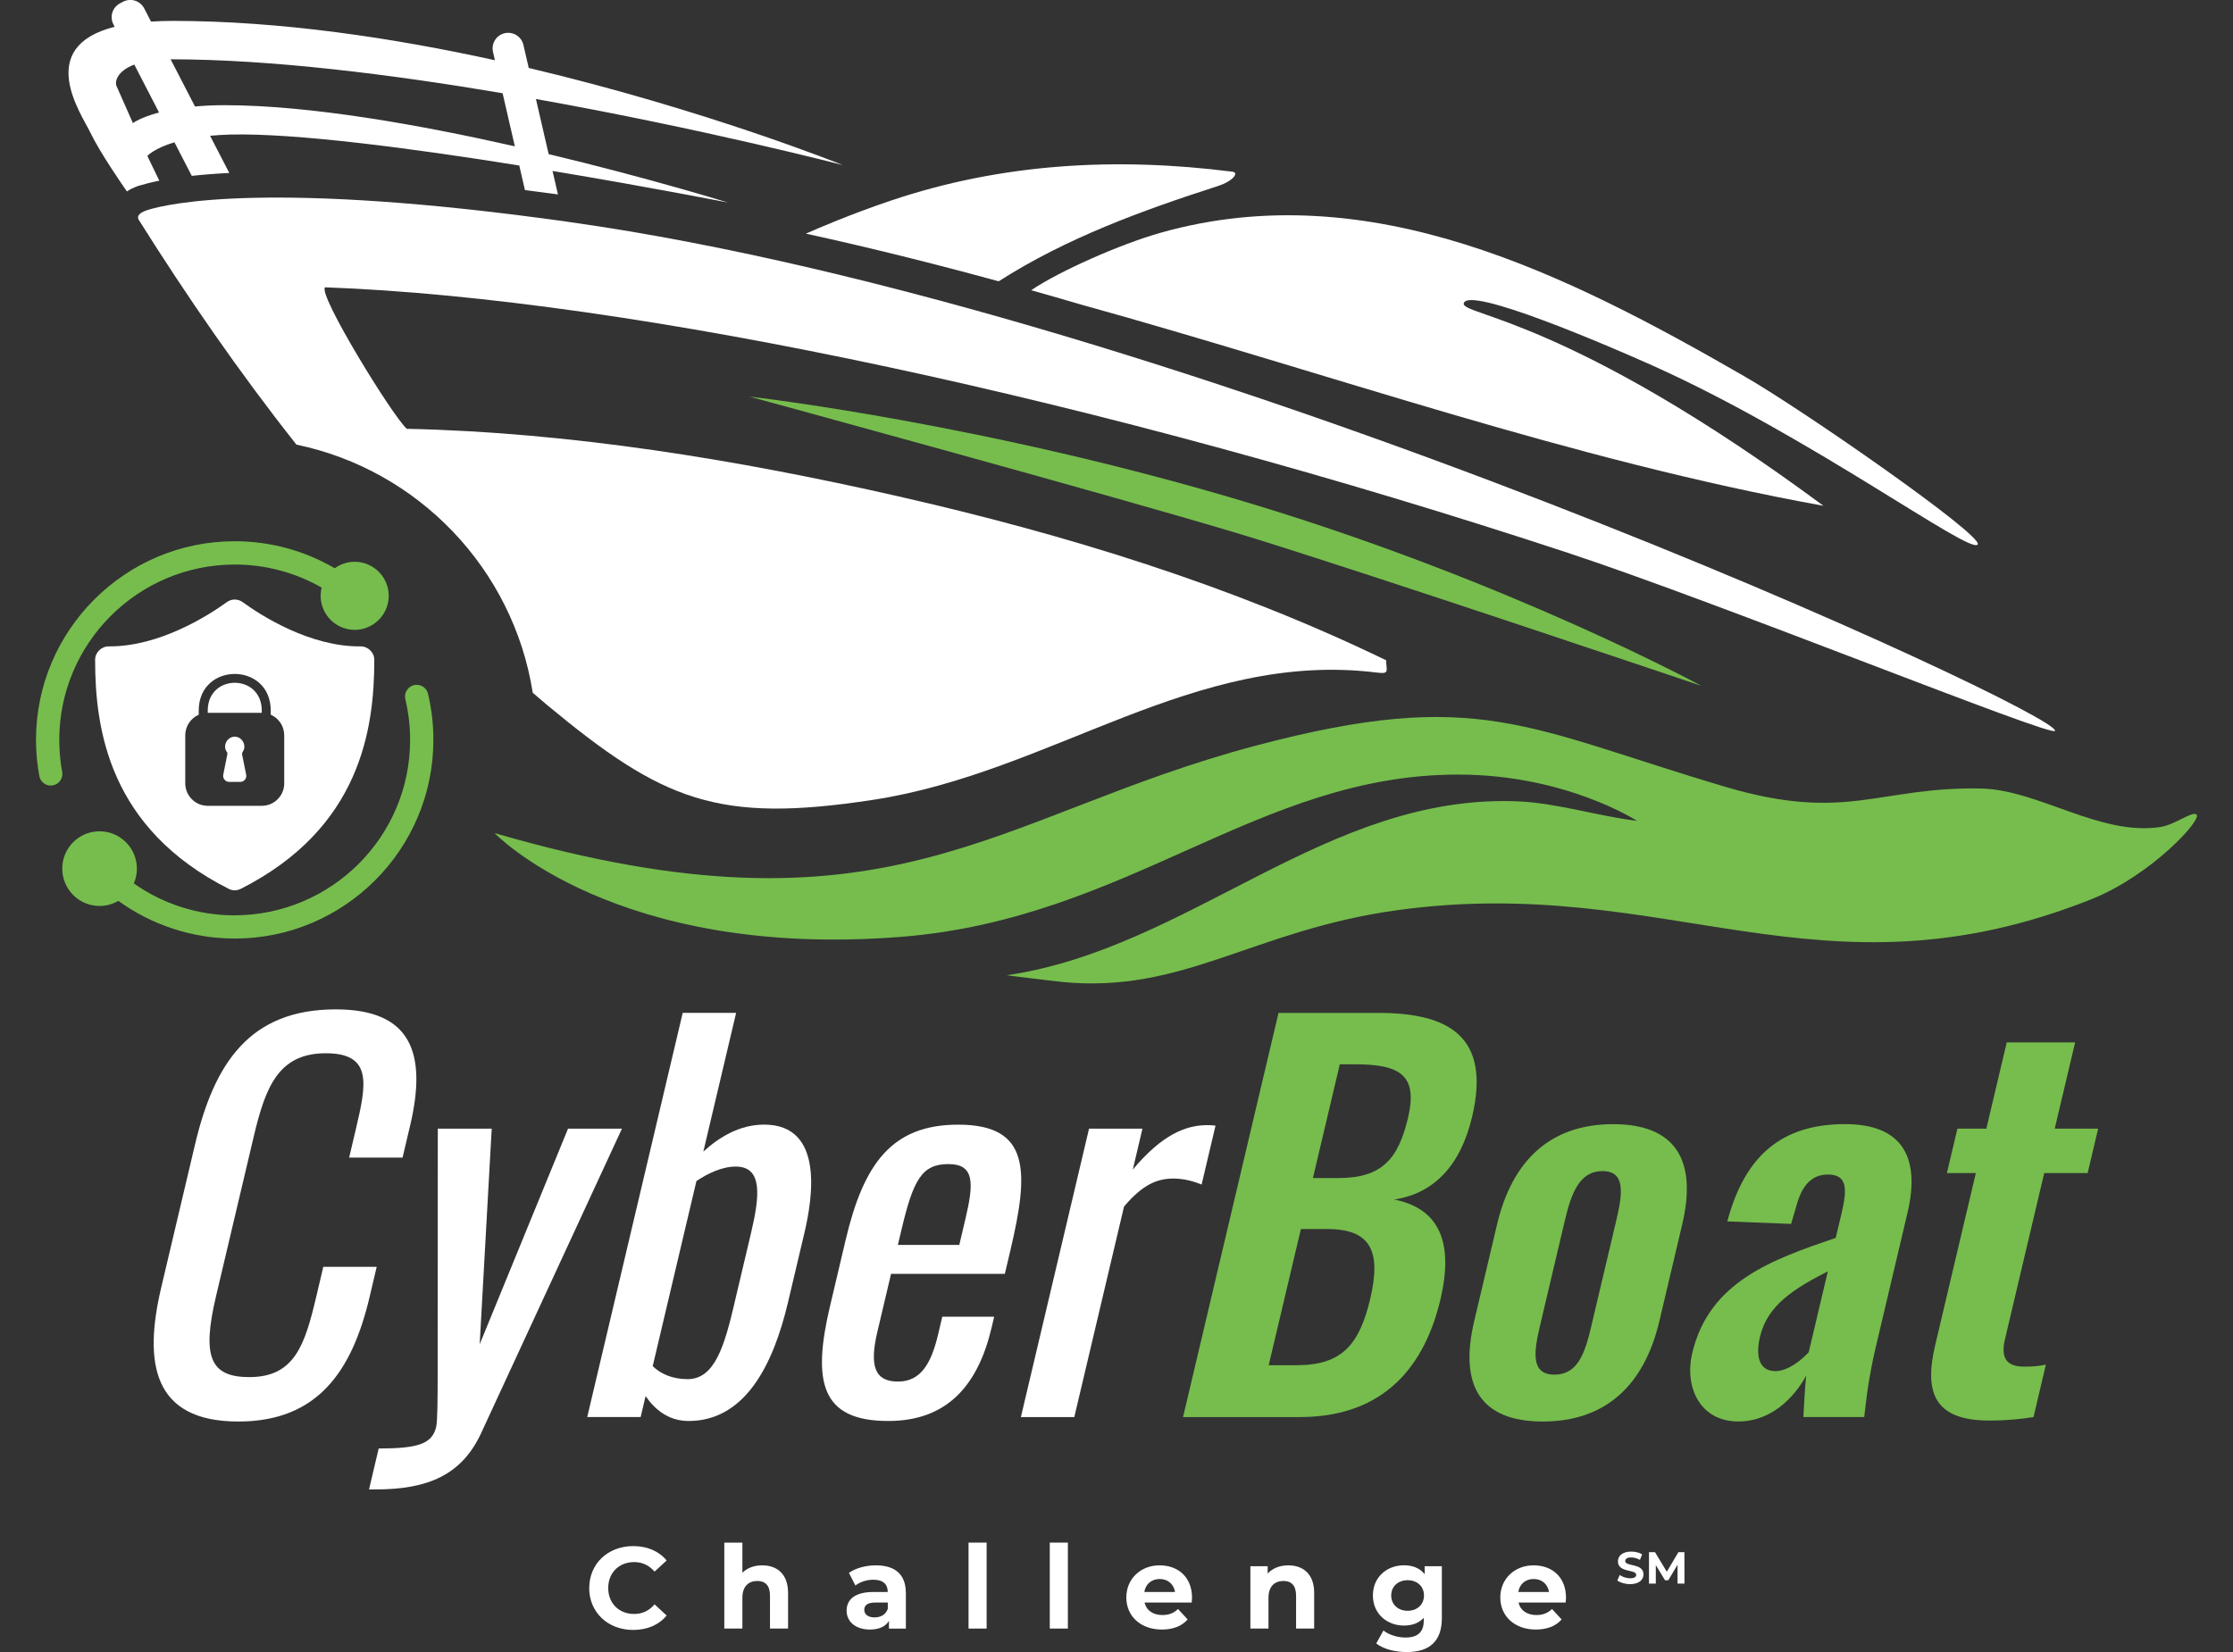
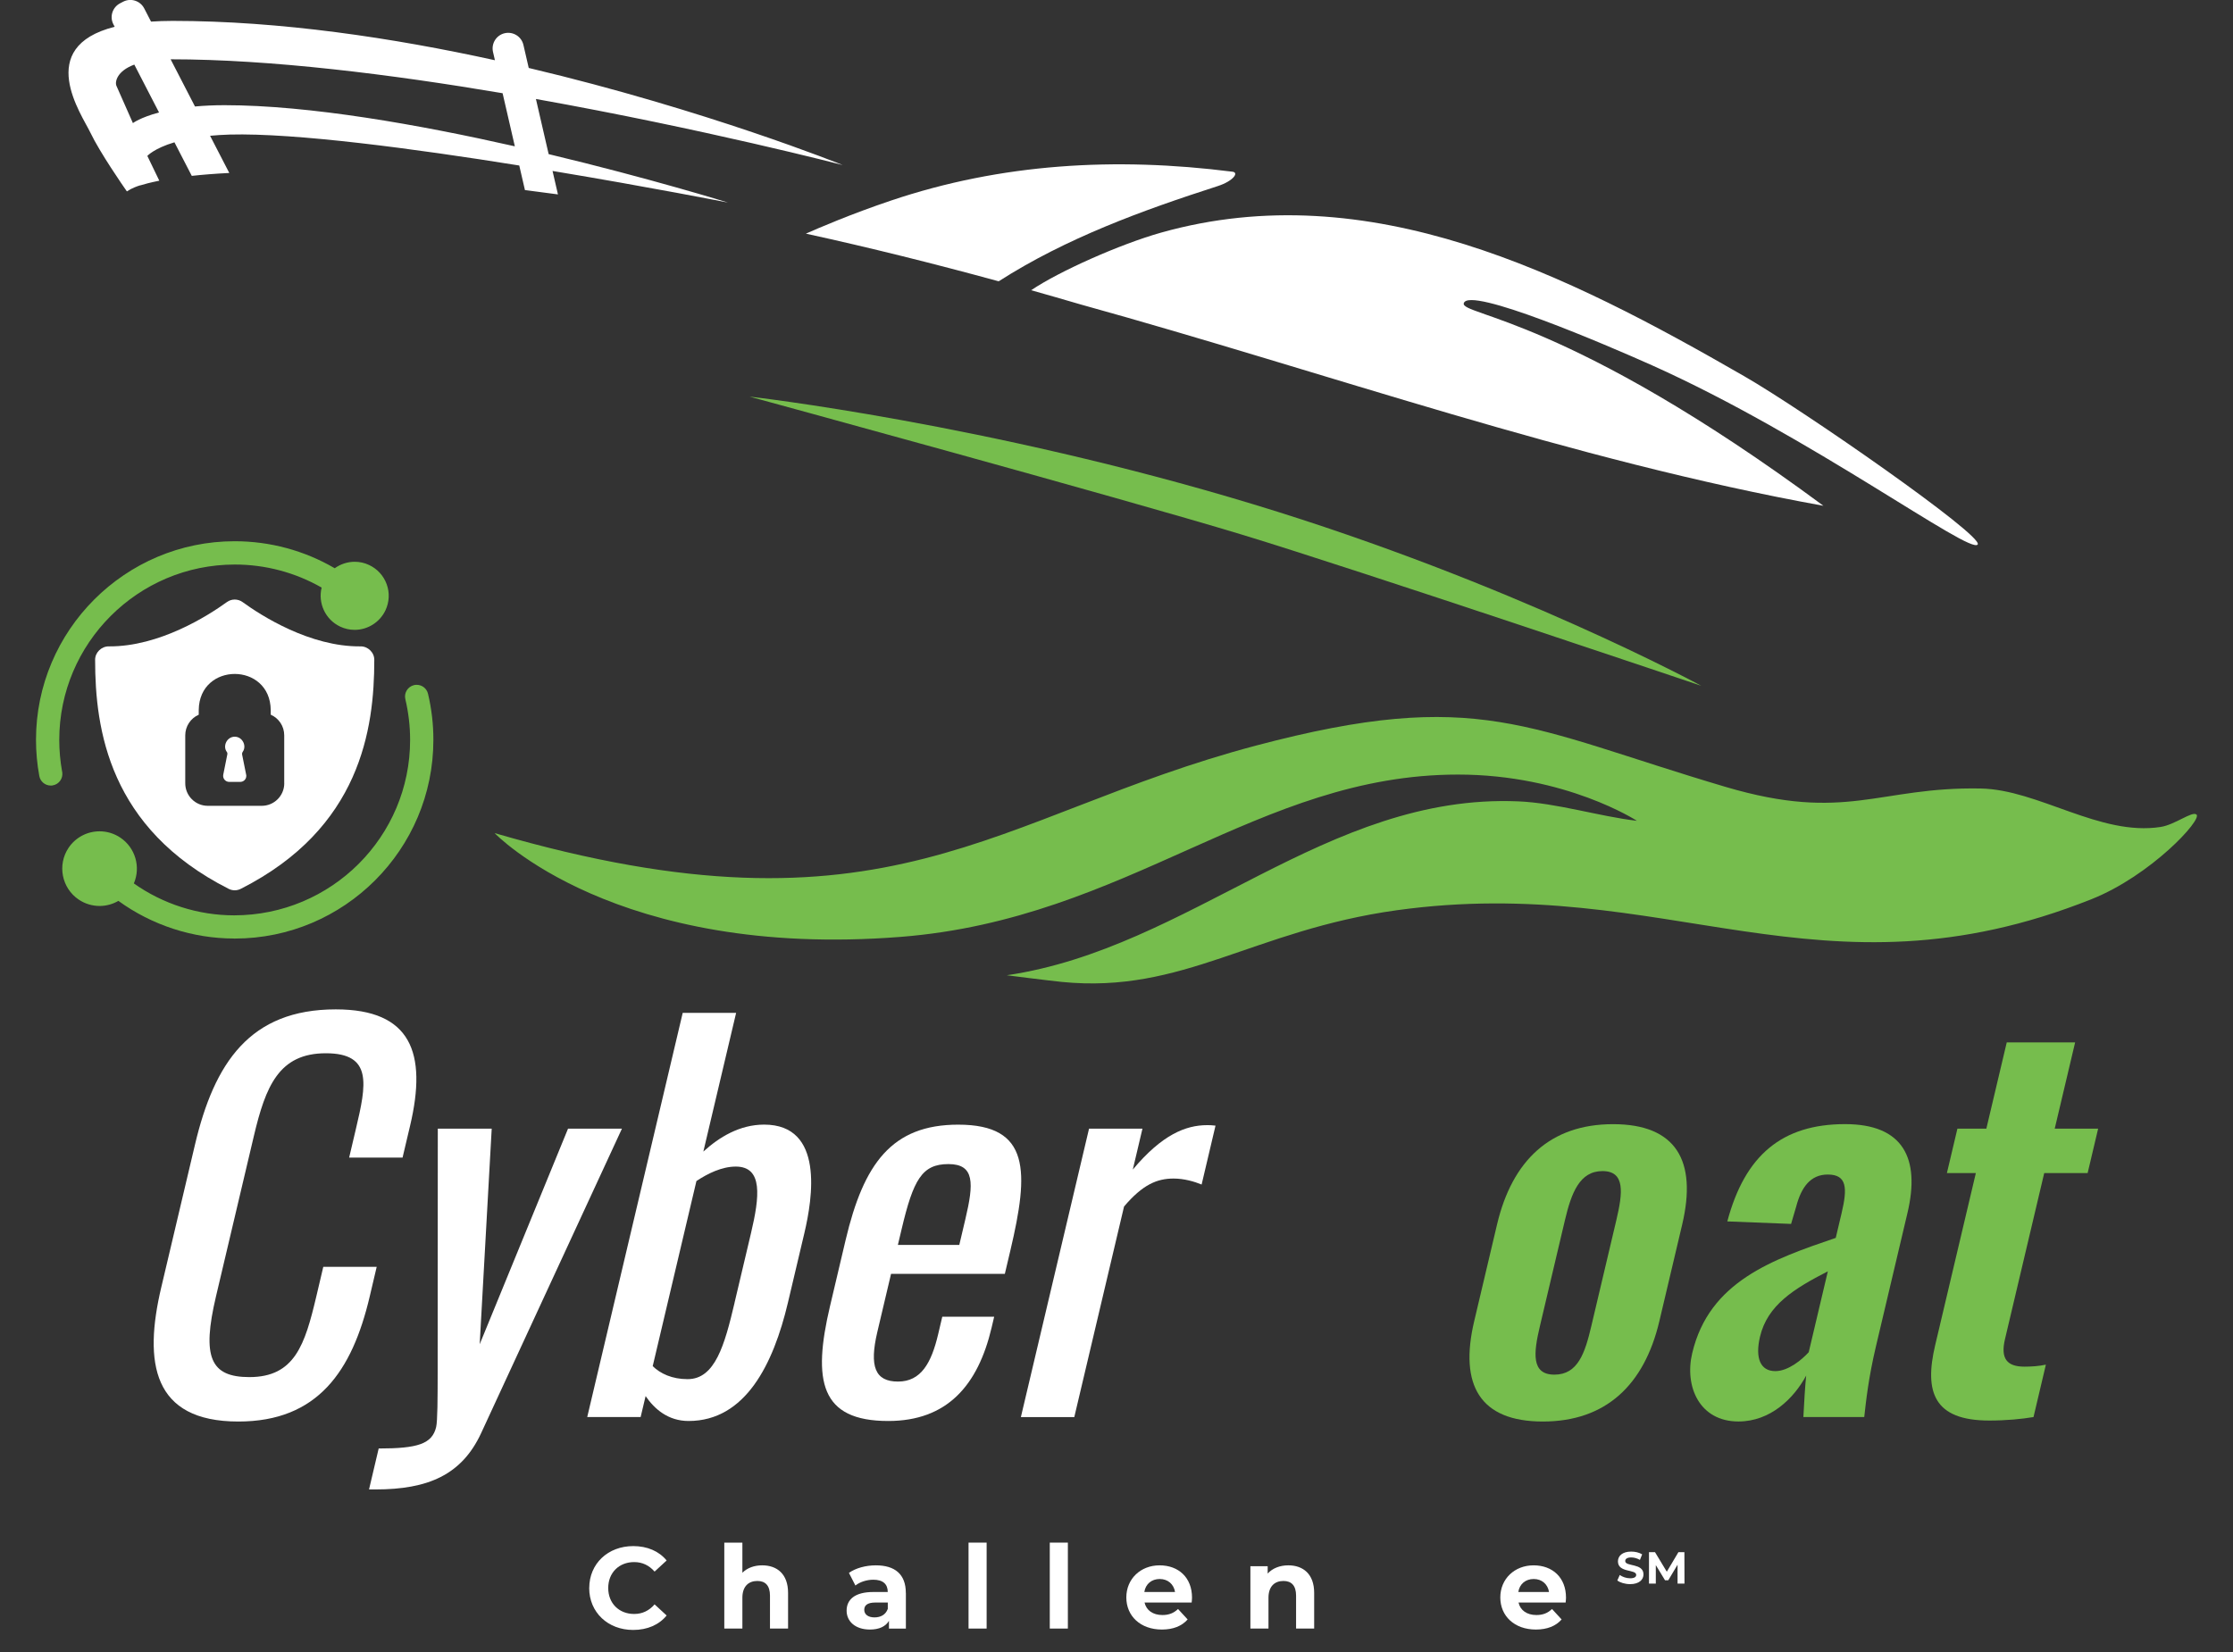
<svg xmlns="http://www.w3.org/2000/svg" id="Layer_1" width="500" height="370" version="1.1" viewBox="0 0 500 370">
  <rect x="0" y="0" width="500" height="370" fill="#333333" stroke="none" />
  <defs>
    <style> .st0 { fill: #76bd4d; } .st1 { fill: #fff; } </style>
  </defs>
  <path class="st0" d="M491.81,182.42c1.44,1.08-10.2,13.68-23.49,18.97-60.84,24.24-95.01-5.93-155.58,2.48-32.16,4.47-47.8,18.76-75.01,16.05-3.08-.31-12.3-1.49-12.3-1.49,41.18-6.06,71.57-40.76,114.53-38.95,8.6.36,17.99,3.34,26.57,4.36,0,0-15.9-10.36-40.06-10.36-44.91,0-73.73,32.32-124.76,36.35-64.05,5.06-90.96-23.24-90.96-23.24,88.36,25.71,111.46-3.98,170.51-19.61,49.8-13.18,60.51-3.94,105.12,9.26,27.07,8.01,34.22-.06,57.11.36,12.96.24,26.71,10.73,40.32,8.61,3.2-.5,6.98-3.55,7.98-2.8h.02Z" />
  <path class="st0" d="M380.94,153.6s-76.84-25.95-102.93-33.88c-27.19-8.26-110.18-30.89-110.18-30.89,0,0,53.1,6,112.86,24.13,57.72,17.52,100.25,40.64,100.25,40.64Z" />
  <path class="st1" d="M31.37,41.53c.86-.27,2.27-.65,4.3-1.06l-2.68-5.55s1.49-1.68,6.07-3.05l3.88,7.52c2.39-.26,5.18-.49,8.4-.65l-4.3-8.33c1.34-.13,2.77-.22,4.36-.27,14.68-.4,41.31,3.15,64.87,6.93l1.27,5.5c2.43.31,4.89.63,7.39.97l-1.21-5.25c21.79,3.62,39.29,7.08,39.29,7.08,0,0-17.42-5.41-40.16-10.85l-2.85-12.35c37.65,6.72,68.69,14.79,68.69,14.79,0,0-30.46-12.32-70.3-21.74l-1.19-5.16c-.43-1.88-2.31-3.05-4.19-2.62s-3.05,2.31-2.62,4.19l.43,1.86c-22.77-5-48.03-8.81-72.17-8.81-1.74,0-3.32.06-4.83.16l-1.53-2.96c-.89-1.71-2.99-2.39-4.71-1.5l-.69.36c-1.71.89-2.39,2.99-1.5,4.71l.29.55c-18.07,4.56-7.37,19.65-5.45,23.69,2.1,4.41,7.38,12.04,8.18,13.18,1.19-.79,2.37-1.17,2.93-1.35h.03ZM38.23,13.28c22.44,0,49.43,3.39,74.31,7.6l2.74,11.89c-21.37-4.83-45.97-9.21-65.01-9.21-2.47,0-4.65.11-6.61.29l-5.45-10.56h.02ZM30.07,14.46l5.54,10.73c-4.18,1.11-5.85,2.38-5.85,2.38,0,0-3.15-7.08-3.69-8.35-.37-.86.08-3.29,4-4.75h0Z" />
  <path class="st1" d="M223.52,62.96l.12.03c15.1-9.67,32.11-15.86,49.03-21.31,3.51-1.13,4.93-3.14,3.15-3.24-26.04-3.29-51.56-1.86-76.31,6.48-8.98,3.02-16.38,6.22-19.06,7.41,14.29,3.12,28.73,6.73,43.08,10.65v-.02h0Z" />
  <path class="st1" d="M242.05,68.21c55.33,15.32,109.7,34.86,166.24,45.07-57.23-42.33-81.28-42.64-80.53-45.36,1.09-3.92,32.15,9.42,42.16,13.9,35.42,15.86,71.45,42.62,72.92,40.11,1.19-2.04-38.78-29.89-52.3-37.68-39.62-22.82-83.89-45.27-130.56-32.15-9.2,2.59-22.9,8.7-29.09,12.9,3.73,1.05,7.45,2.12,11.16,3.21h0Z" />
  <g>
    <path class="st1" d="M36.11,288.32l7.55-31.96c4.33-18.33,12.3-30.29,31.52-30.29,16.87,0,20.5,9.72,16.65,26.04l-1.69,7.15h-11.96l1.5-6.37c2.38-10.06,3.79-16.99-6.72-16.99s-13.48,7.38-16.12,18.55l-8.47,35.87c-3.22,13.63-1.26,18.11,7.46,18.11,10.17,0,12.44-7.26,14.98-17.99l1.58-6.71h11.96l-1.58,6.71c-3.93,16.65-11.63,27.94-29.4,27.94-19.22,0-21.25-13.19-17.26-30.06Z" />
    <path class="st1" d="M84.79,324.42c8.72,0,11.97-1.01,12.87-4.81.32-1.34.33-6.59.34-11.84l.03-54.98h12.07l-2.69,48.28,19.78-48.28h12.07l-31.52,68.17c-4.34,9.39-11.92,12.63-23.66,12.63h-1.45l2.16-9.16h0Z" />
    <path class="st1" d="M144.56,312.68l-1.11,4.69h-11.96l21.38-90.52h11.96l-7.34,31.07c3.56-3.24,8.13-6.04,13.61-6.04,13.52,0,10.84,16.54,9.02,24.25l-3.7,15.65c-3.25,13.74-9.5,26.48-22.24,26.48-4.58,0-7.64-2.68-9.63-5.59h0ZM164.47,291.79l3.7-15.65c1.9-8.05,2.73-14.86-3.42-14.86-3.13,0-6.29,1.56-8.81,3.24l-9.79,41.46c1.73,1.68,4.34,2.91,7.81,2.91,6.15,0,8.28-7.6,10.52-17.1h-.01Z" />
    <path class="st1" d="M185.87,292.46l3.48-14.75c4.04-17.1,10.34-25.82,25.21-25.82,16.2,0,15.85,10.51,11.68,28.16l-1.24,5.25h-25.48l-3.06,12.96c-1.85,7.82-.52,11.17,4.62,11.17s7.46-4.13,8.99-10.62l.92-3.91h11.62l-.58,2.46c-3.06,12.96-9.97,20.9-23.15,20.9-15.2,0-17-8.94-13.01-25.81h0ZM214.8,278.82l1.37-5.81c1.87-7.93,2.12-12.29-3.8-12.29s-7.86,3.46-10.5,14.64l-.82,3.46h13.75Z" />
    <path class="st1" d="M243.85,252.79h11.96l-2.16,9.16c6.54-7.82,11.85-9.95,16.65-9.95.56,0,1.01,0,1.87.11l-3.11,13.19c-1.63-.67-3.93-1.34-6.28-1.34-3.69,0-6.91,1.34-11.09,6.26l-11.14,47.16h-11.96l15.26-64.59h0Z" />
-     <path class="st0" d="M286.29,226.86h22.35c15.87,0,25.22,5.36,20.99,23.25-2.61,11.06-8.65,17.21-17.46,18.55,10.14,2.01,13.37,9.61,10.37,22.35-4.09,17.32-14.72,26.37-31.49,26.37h-26.15l21.38-90.52h0ZM290.45,305.76c10.06,0,13.96-4.69,16.36-14.86,2.53-10.73.12-15.64-9.71-15.64h-5.81l-7.21,30.51h6.37ZM299.68,263.85c9.84,0,13.44-4.36,15.6-13.52,2.27-9.61-1.87-11.96-11.93-11.96h-3.35l-6.02,25.48h5.7,0Z" />
    <path class="st0" d="M330.09,295.92l5.12-21.68c3.38-14.3,11.9-22.46,25.98-22.46s18.86,8.16,15.48,22.46l-5.12,21.68c-3.38,14.3-12.01,22.46-26.09,22.46s-18.75-8.16-15.37-22.46h0ZM356.31,297.04l5.62-23.8c1.42-6.04,2.03-10.95-3.11-10.95s-6.97,4.92-8.4,10.95l-5.62,23.8c-1.4,5.92-2,10.84,3.25,10.84s6.84-4.81,8.26-10.84h0Z" />
    <path class="st0" d="M378.91,303.07c3.8-16.09,18.04-21.01,32.14-25.82l1.32-5.59c1.29-5.48,1.25-8.6-3.11-8.6-3.91,0-5.94,2.91-7.06,7.15l-1.15,3.91-14.28-.56c3.96-14.86,12.3-21.79,26.38-21.79,12.96,0,16.87,7.6,13.96,19.89l-7.05,29.84c-1.69,7.15-2.23,12.29-2.63,15.87h-13.63c.13-2.91.43-7.49.63-9.28-2.78,5.14-8.02,10.28-15.17,10.28-8.72,0-12.12-7.82-10.35-15.31h0ZM405,302.85l4.28-18.11c-7.63,3.91-13.53,7.6-15.19,14.64-1.13,4.81.08,7.71,3.43,7.71,2.91,0,5.97-2.57,7.49-4.25h0Z" />
    <path class="st0" d="M433.31,301.29l9.11-38.56h-6.48l2.35-9.94h6.48l4.57-19.33h15.31l-4.57,19.33h9.72l-2.35,9.94h-9.72l-8.79,37.21c-1.03,4.36.45,6.15,4.36,6.15,1.56,0,3.27-.11,4.8-.45l-2.77,11.74c-2.67.45-6.11.78-9.91.78-12.4,0-14.59-6.37-12.11-16.87h0Z" />
  </g>
  <g>
    <path class="st0" d="M52.42,210.2c-9.27,0-18.42-2.99-25.91-8.43-1.27.74-2.73,1.14-4.21,1.14-1.66,0-3.27-.49-4.66-1.42-3.83-2.57-4.85-7.77-2.29-11.6,1.56-2.32,4.15-3.7,6.95-3.7,1.66,0,3.27.49,4.65,1.42,3.39,2.28,4.59,6.62,3.02,10.25,6.52,4.62,14.44,7.15,22.44,7.15,21.8,0,39.42-17.62,39.42-39.28,0-3.07-.36-6.15-1.07-9.15-.33-1.39.54-2.79,1.93-3.13.2-.05.4-.07.61-.07,1.22,0,2.26.83,2.54,2.01.8,3.38,1.21,6.86,1.2,10.33,0,24.53-19.96,44.49-44.49,44.49h-.14,0Z" />
    <path class="st0" d="M11.36,175.94c-1.26,0-2.34-.9-2.56-2.15-.49-2.64-.74-5.37-.74-8.08,0-24.53,19.96-44.49,44.49-44.49,7.91,0,15.62,2.09,22.4,6.05,1.29-.93,2.87-1.45,4.47-1.45,1.12,0,2.21.24,3.22.72,1.84.86,3.24,2.39,3.94,4.3s.6,3.98-.26,5.83c-1.25,2.67-3.96,4.4-6.91,4.4-1.12,0-2.2-.24-3.22-.72-3.35-1.57-5.03-5.28-4.17-8.75-5.91-3.38-12.6-5.16-19.43-5.16-21.7,0-39.32,17.62-39.32,39.28,0,2.32.21,4.66.61,6.94l.07.36v.03c.07.63-.09,1.26-.45,1.78-.4.57-.99.95-1.68,1.07-.09.02-.27.05-.46.05h0Z" />
-     <path class="st1" d="M46.52,159.05v.6h12.09v-.6c-.09-8.17-12-8.17-12.09,0Z" />
    <path class="st1" d="M80.74,144.77c-11.34.11-22.25-6.89-26.42-9.92-1.05-.76-2.47-.76-3.52,0-4.17,3.02-15.11,10-26.42,9.92-1.66-.03-3.11,1.37-3.08,3.04,0,15.51,3.11,37.7,29.89,51.26.86.44,1.87.44,2.73,0,26.78-13.56,29.89-35.75,29.89-51.26.03-1.66-1.43-3.07-3.08-3.04h.01ZM63.65,175.44c0,2.78-2.26,5.04-5.04,5.04h-12.09c-2.78,0-5.04-2.26-5.04-5.04v-10.75c0-2,1.19-3.81,3.02-4.62v-1.04c.12-10.78,16-10.78,16.12,0v1.04c1.84.8,3.02,2.61,3.02,4.62v10.75h0Z" />
    <path class="st1" d="M54.21,168.91c-.03-.18.02-.37.13-.51.97-1.32-.04-3.4-1.78-3.4s-2.75,2.08-1.78,3.4c.12.14.16.33.13.51-.16.79-.61,3.04-.92,4.6-.14.73.33,1.43,1.05,1.58.09.02.18.03.27.03h2.5c.74,0,1.34-.6,1.34-1.34,0-.09,0-.18-.03-.26l-.92-4.59v-.02h0Z" />
  </g>
  <g>
    <path class="st1" d="M131.94,355.67c0-5.47,4.2-9.39,9.86-9.39,3.14,0,5.76,1.14,7.47,3.22l-2.7,2.49c-1.22-1.4-2.75-2.13-4.57-2.13-3.4,0-5.81,2.39-5.81,5.81s2.41,5.81,5.81,5.81c1.82,0,3.35-.73,4.57-2.15l2.7,2.49c-1.71,2.1-4.33,3.24-7.5,3.24-5.63,0-9.84-3.92-9.84-9.39h0Z" />
    <path class="st1" d="M176.46,356.76v7.99h-4.05v-7.37c0-2.26-1.04-3.29-2.83-3.29-1.95,0-3.35,1.19-3.35,3.76v6.9h-4.05v-19.25h4.05v6.75c1.09-1.09,2.65-1.66,4.44-1.66,3.3,0,5.79,1.92,5.79,6.17h0Z" />
    <path class="st1" d="M202.84,356.79v7.97h-3.79v-1.74c-.75,1.27-2.21,1.95-4.26,1.95-3.27,0-5.22-1.82-5.22-4.23s1.74-4.18,5.99-4.18h3.22c0-1.74-1.04-2.75-3.22-2.75-1.48,0-3.01.49-4.02,1.3l-1.45-2.83c1.53-1.09,3.79-1.69,6.02-1.69,4.26,0,6.72,1.97,6.72,6.2h0ZM198.79,360.35v-1.43h-2.78c-1.89,0-2.49.7-2.49,1.64,0,1.01.86,1.69,2.28,1.69s2.52-.62,2.98-1.89h.01Z" />
    <path class="st1" d="M216.87,345.5h4.05v19.25h-4.05v-19.25Z" />
    <path class="st1" d="M235.06,345.5h4.05v19.25h-4.05v-19.25Z" />
    <path class="st1" d="M266.84,358.92h-10.56c.39,1.74,1.87,2.8,4,2.8,1.48,0,2.54-.44,3.5-1.35l2.15,2.34c-1.3,1.48-3.24,2.26-5.76,2.26-4.83,0-7.97-3.04-7.97-7.19s3.19-7.19,7.45-7.19,7.26,2.75,7.26,7.24c0,.31-.05.75-.08,1.09h0ZM256.23,356.56h6.88c-.29-1.76-1.61-2.91-3.43-2.91s-3.17,1.12-3.45,2.91Z" />
    <path class="st1" d="M294.26,356.76v7.99h-4.05v-7.37c0-2.26-1.04-3.29-2.83-3.29-1.95,0-3.35,1.19-3.35,3.76v6.9h-4.05v-13.96h3.87v1.64c1.09-1.19,2.73-1.84,4.62-1.84,3.29,0,5.79,1.92,5.79,6.17h0Z" />
-     <path class="st1" d="M322.85,350.8v11.63c0,5.19-2.8,7.58-7.84,7.58-2.65,0-5.22-.65-6.85-1.92l1.61-2.91c1.19.96,3.14,1.58,4.93,1.58,2.85,0,4.1-1.3,4.1-3.82v-.6c-1.06,1.17-2.59,1.74-4.41,1.74-3.87,0-6.98-2.67-6.98-6.75s3.11-6.75,6.98-6.75c1.95,0,3.55.65,4.62,2v-1.79h3.84ZM318.85,357.34c0-2.05-1.53-3.42-3.66-3.42s-3.68,1.38-3.68,3.42,1.56,3.43,3.68,3.43,3.66-1.38,3.66-3.43Z" />
    <path class="st1" d="M350.58,358.92h-10.56c.39,1.74,1.87,2.8,4,2.8,1.48,0,2.54-.44,3.5-1.35l2.15,2.34c-1.3,1.48-3.24,2.26-5.76,2.26-4.83,0-7.97-3.04-7.97-7.19s3.19-7.19,7.45-7.19,7.26,2.75,7.26,7.24c0,.31-.05.75-.08,1.09h0ZM339.97,356.56h6.88c-.29-1.76-1.61-2.91-3.43-2.91s-3.17,1.12-3.45,2.91Z" />
    <path class="st1" d="M362.14,353.98l.55-1.23c.59.43,1.48.74,2.32.74.97,0,1.36-.32,1.36-.76,0-1.32-4.09-.41-4.09-3.03,0-1.2.97-2.19,2.97-2.19.88,0,1.79.21,2.45.62l-.5,1.24c-.65-.37-1.33-.55-1.95-.55-.96,0-1.34.36-1.34.81,0,1.3,4.09.4,4.09,2.99,0,1.18-.98,2.18-2.99,2.18-1.12,0-2.24-.33-2.87-.82h0Z" />
    <path class="st1" d="M375.63,354.68v-4.23l-2.08,3.48h-.73l-2.06-3.39v4.14h-1.53v-7.04h1.35l2.64,4.38,2.6-4.38h1.34l.02,7.04h-1.55Z" />
  </g>
-   <path class="st1" d="M127.69,49.75c-66.95-9.45-90.05-4.16-94.59-2.73-1.57.5-2.56,1.2-2.06,2.17,10.85,17.27,22.57,34.24,35.33,50.39,27.3,5.67,48.56,27.82,52.92,55.58,1.07.91,2.13,1.84,3.21,2.74,25.9,21.49,38.17,26.58,73,21.24,40.09-6.15,71.81-33.6,112.84-28.5,2.84.35,2.09-.31,2.03-2.76-34.67-16.8-71.84-28.21-109.42-36.76-35.78-8.14-73.17-14.29-109.87-15.08-3.16-2.81-19.99-30.16-18.29-31.69,68.98,2.5,174.77,25.35,278.22,59.45,34.17,11.26,108.61,41.45,109.13,39.89,1.31-3.96-193.59-94.34-332.43-113.93h-.02Z" />
</svg>